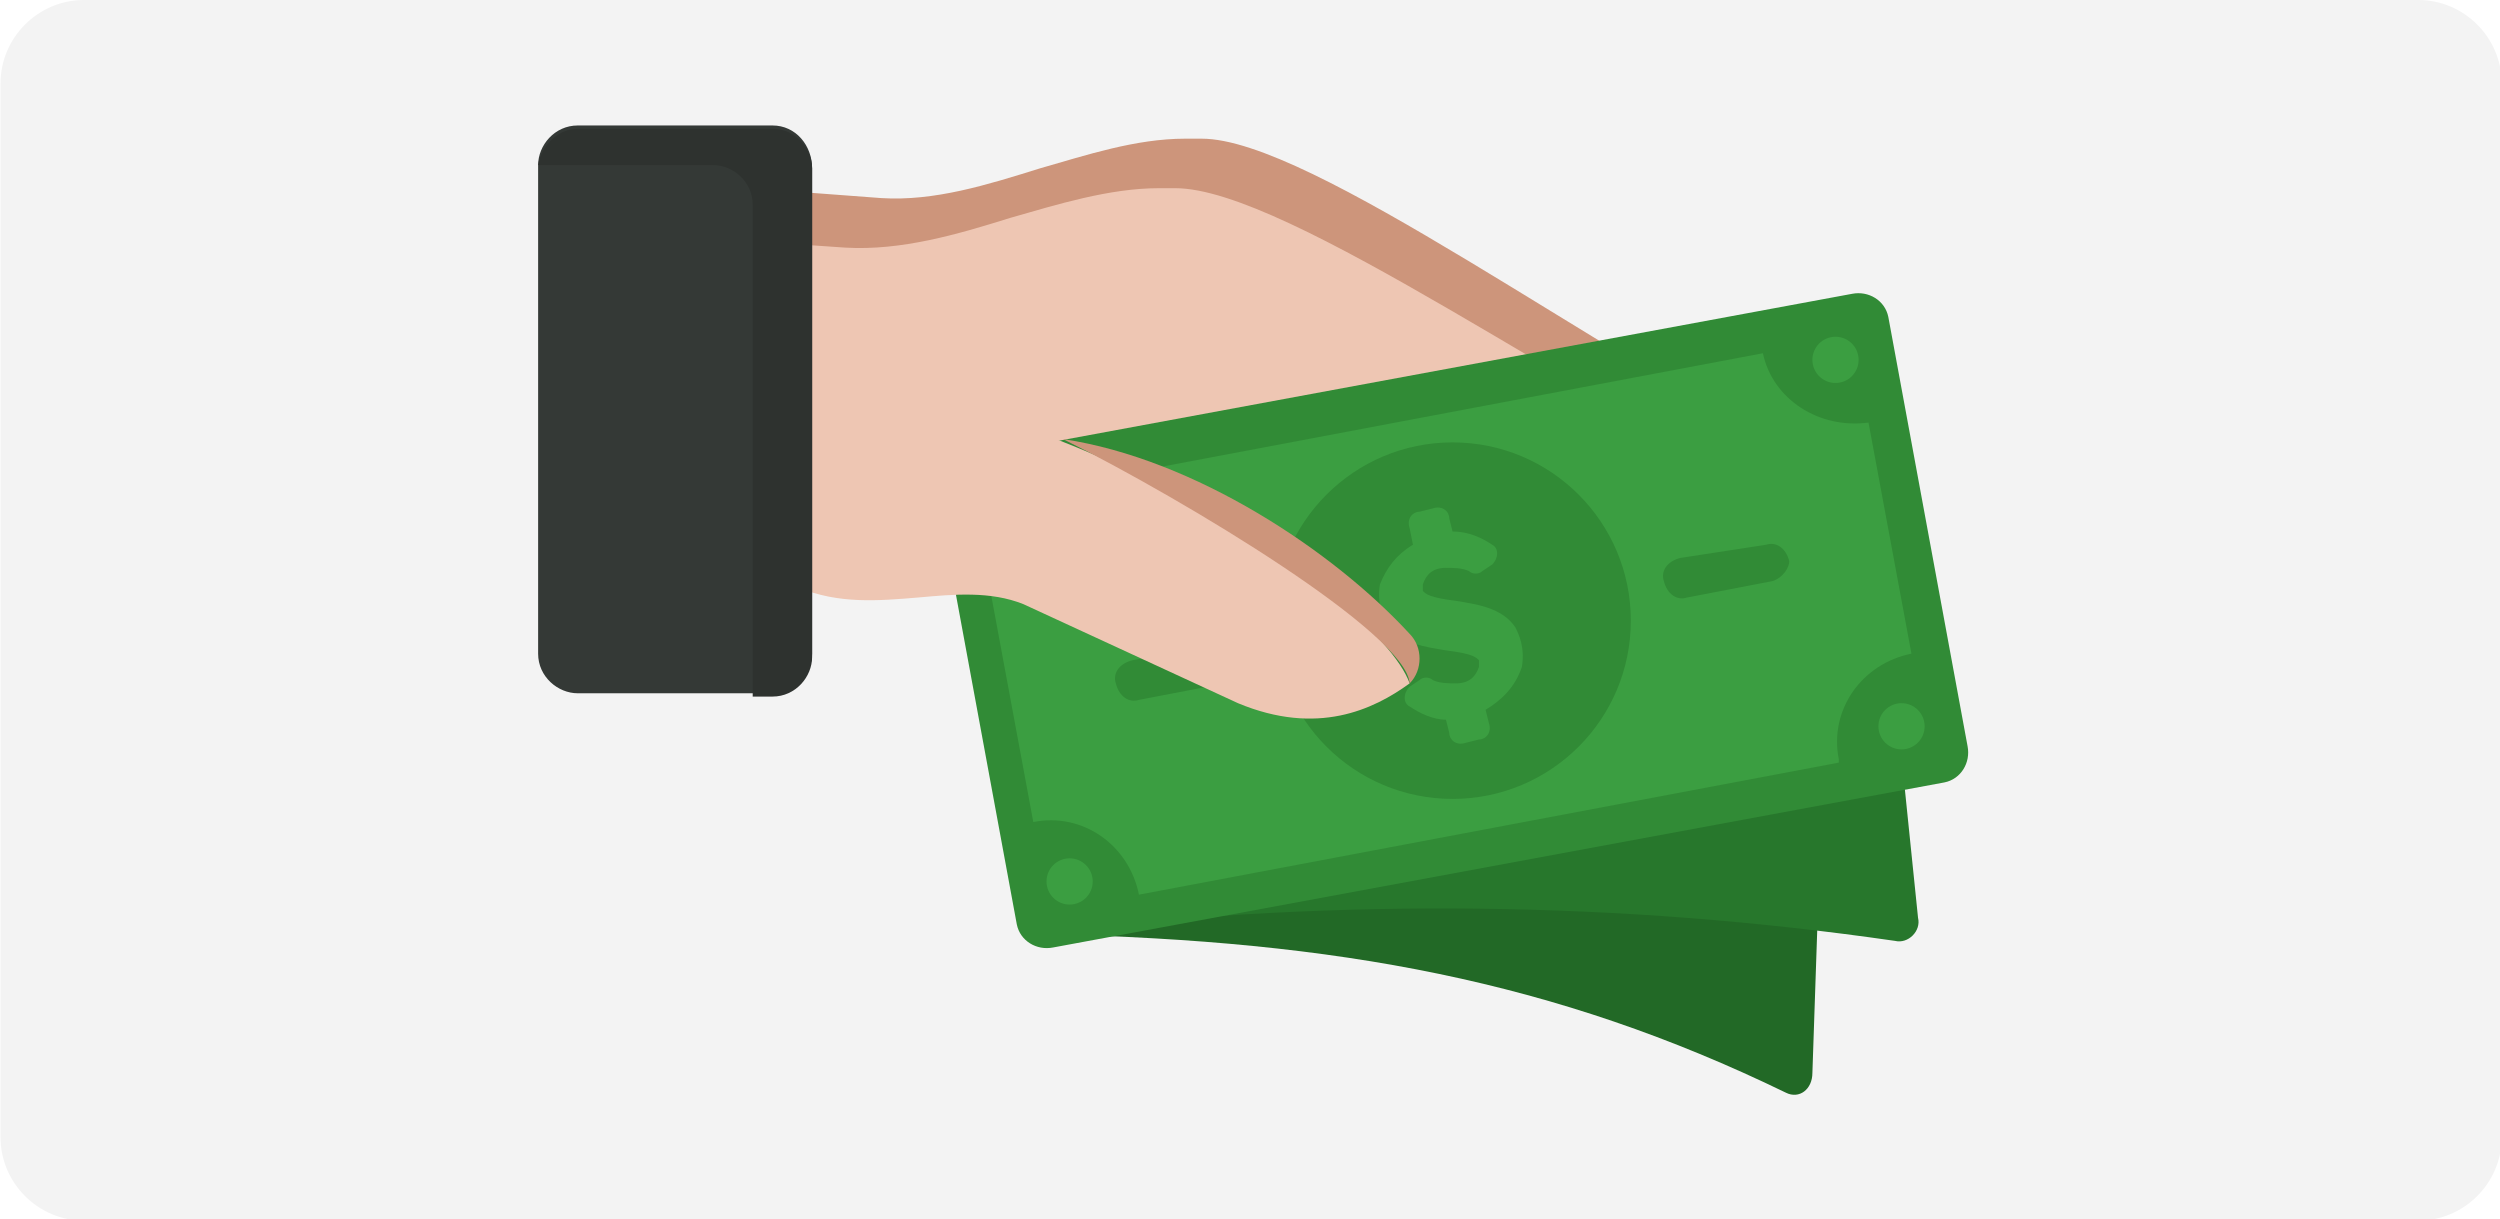
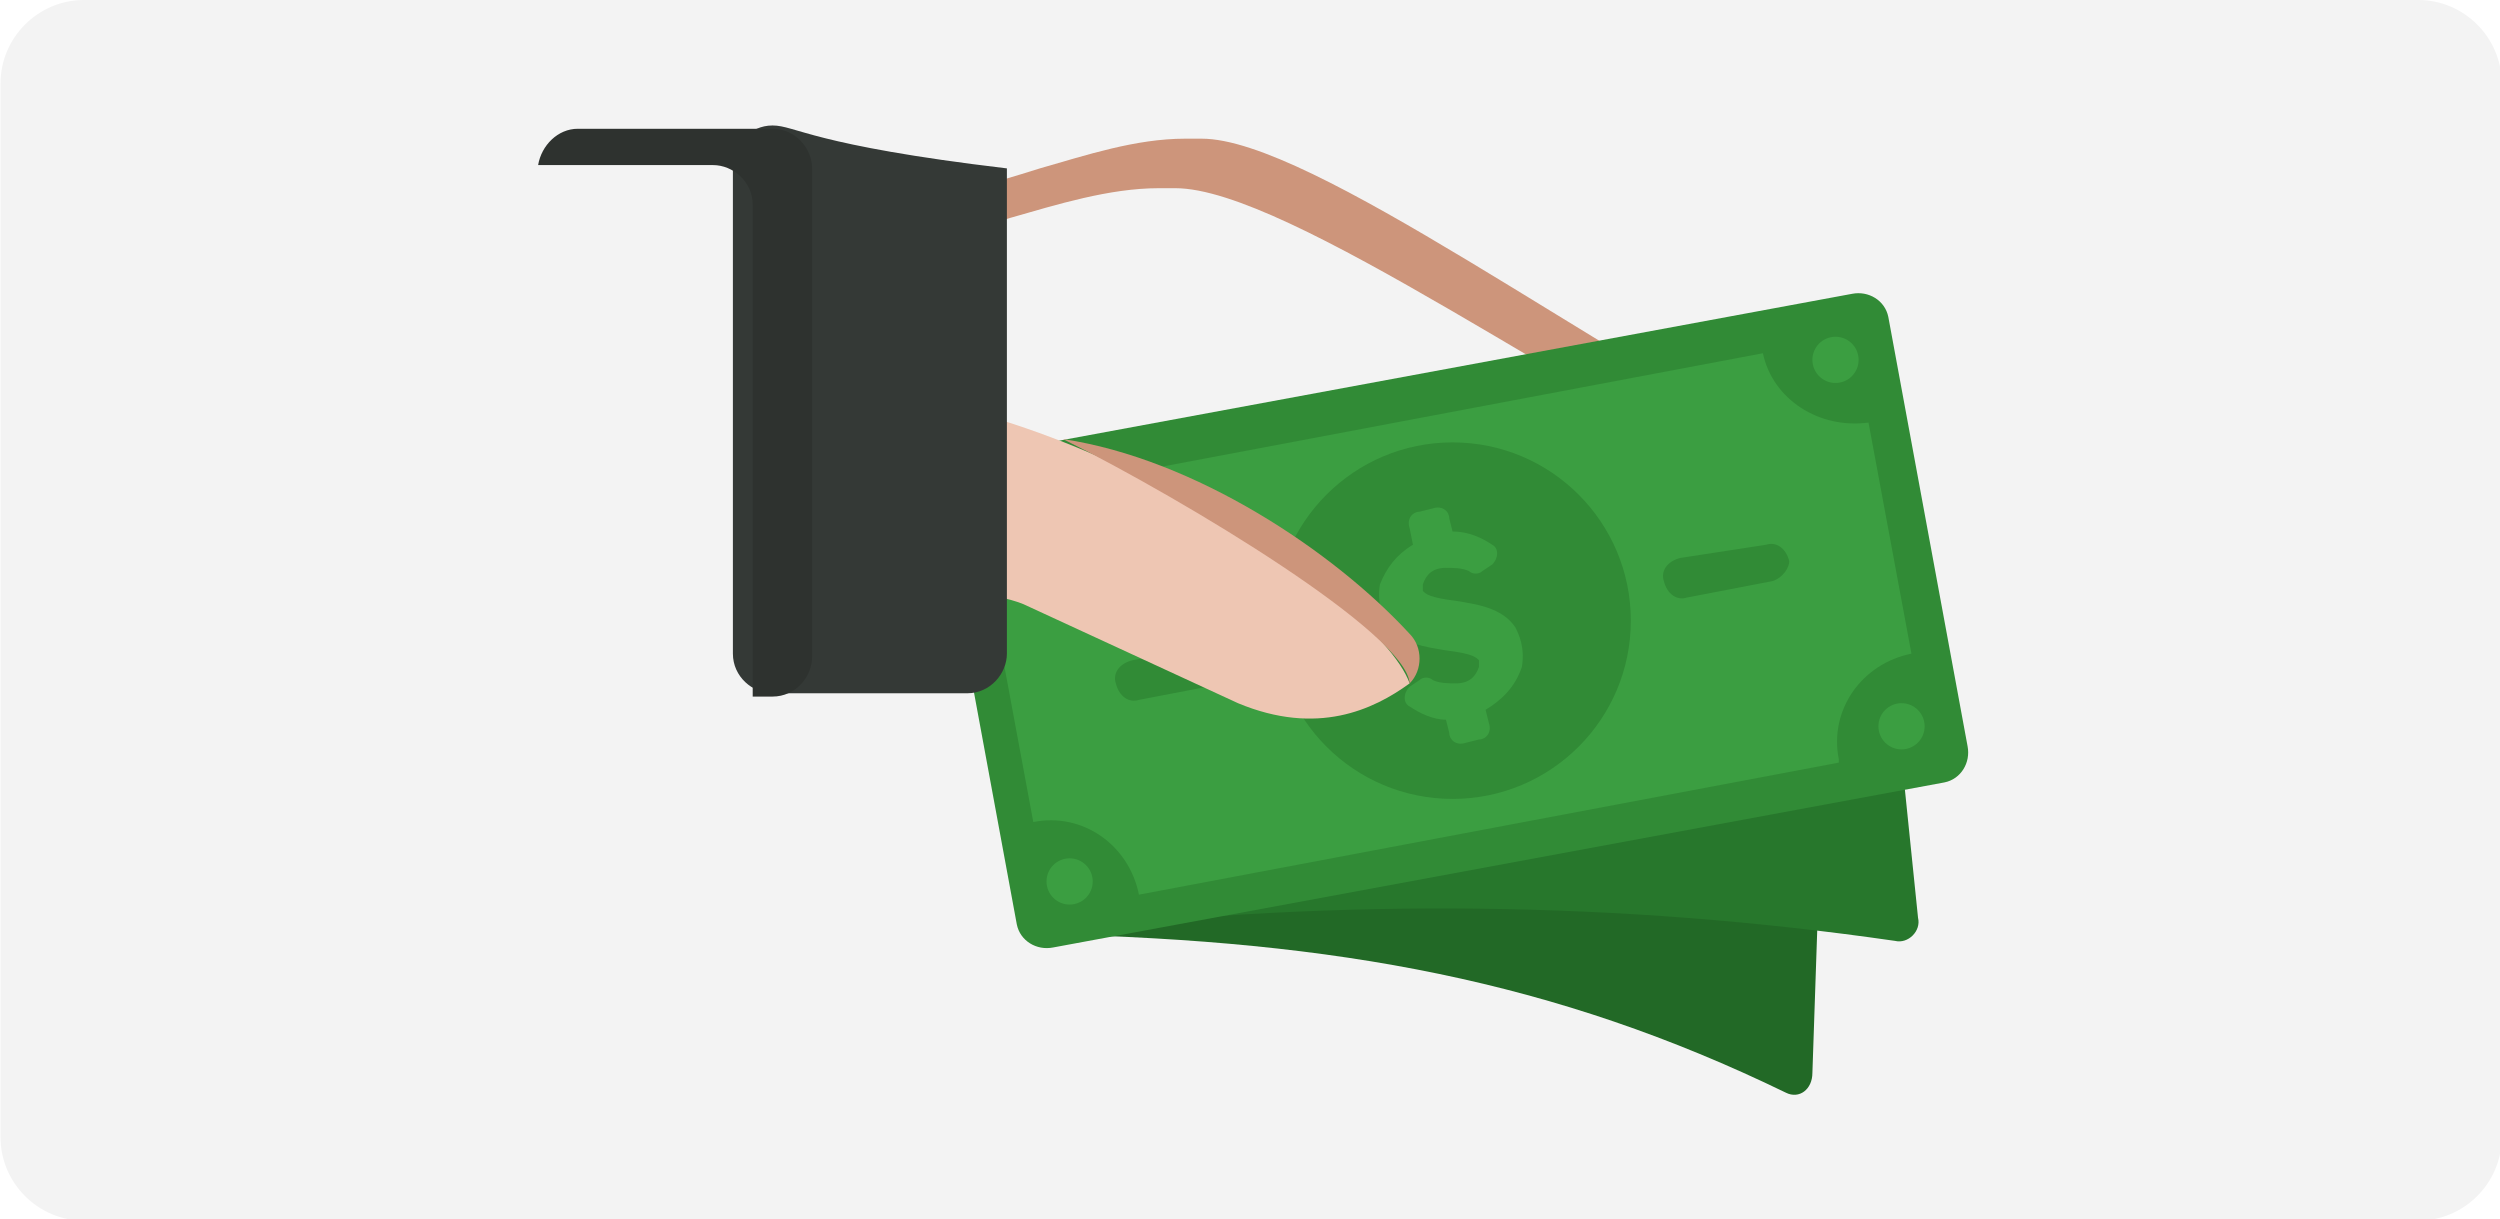
<svg xmlns="http://www.w3.org/2000/svg" version="1.1" id="Layer_1" x="0px" y="0px" viewBox="0 0 212.8 103.8" style="enable-background:new 0 0 212.8 103.8;" xml:space="preserve">
  <style type="text/css">
	.st0{fill:#F3F3F3;}
	.st1{fill:#EEC6B3;}
	.st2{fill:#CD957B;}
	.st3{fill:#226926;}
	.st4{fill:#27772C;}
	.st5{fill:#318B36;}
	.st6{fill:#3B9E41;}
	.st7{fill:#343936;}
	.st8{fill:#2E322F;}
</style>
  <g transform="translate(-0.255 223)">
    <path class="st0" d="M7.4-223h198.7c3.9,0,7.1,3.2,7.1,7.1v89.7c0,3.9-3.2,7.1-7.1,7.1H7.4c-3.9,0-7.1-3.2-7.1-7.1v-89.7   C0.3-219.8,3.5-223,7.4-223z" />
  </g>
  <g transform="translate(1.407 1.407) scale(2.81 2.81)">
-     <path class="st1" d="M42.8,15.2l10.6,2.4c1,0.2,1.9-0.3,2.3-1.2l0,0c0.4-1,0-2.1-0.9-2.5c-7.2-3.6-15.8-10.1-19-10.1   c-0.2,0-0.3,0-0.5,0c-1.5,0-3,0.5-4.4,0.9c-1.6,0.5-3.2,1-4.8,0.9l-4-0.3V15C28.8,13.5,35.8,13.5,42.8,15.2z" />
    <path class="st2" d="M54.8,15.3C47.4,11.7,38.5,5.2,35.1,5.2c-0.2,0-0.4,0-0.5,0c-1.5,0-3.1,0.5-4.5,0.9c-1.6,0.5-3.3,1-5,0.9   l-2.9-0.2V5.2l4,0.3c1.6,0.1,3.2-0.4,4.8-0.9c1.4-0.4,2.9-0.9,4.4-0.9c0.2,0,0.3,0,0.5,0c3.3,0,11.9,6.5,19,10.1   c0.9,0.5,1.3,1.6,0.9,2.5C55.6,15.9,55.2,15.5,54.8,15.3z" />
    <path class="st3" d="M53.6,32.6C46.6,29.2,40,28,31.3,27.8l0.5-13.4c8.1,0.1,15.5,1.2,22.5,4.9c0.3,0.2,0.5,0.5,0.5,0.9l-0.4,11.8   C54.4,32.5,54,32.8,53.6,32.6z" />
    <path class="st4" d="M56.9,28c-8.3-1.2-16.8-1.3-25.4-0.3l-1.4-13.3c8-1,16.5-0.7,25.4,0.3c0.5,0.1,0.8,0.4,0.9,0.9l1.2,11.7   C57.7,27.7,57.3,28.1,56.9,28z" />
    <path class="st5" d="M58.4,23.2l-27,5c-0.5,0.1-1-0.2-1.1-0.7l-2.4-13c-0.1-0.5,0.2-1,0.7-1.1l27-5c0.5-0.1,1,0.2,1.1,0.7l2.4,13   C59.2,22.6,58.9,23.1,58.4,23.2z" />
    <path class="st6" d="M52.9,10.2l-21.2,4c0.3,1.5-0.7,2.9-2.2,3.2l1.3,7c1.5-0.3,2.9,0.7,3.2,2.2l21.2-4c0,0,0-0.1,0-0.1   c-0.3-1.5,0.7-2.9,2.2-3.2l-1.3-7C54.6,12.5,53.2,11.6,52.9,10.2z" />
    <circle class="st6" cx="29.8" cy="15.1" r="0.7" />
    <circle class="st6" cx="31.9" cy="26.2" r="0.7" />
    <circle class="st6" cx="55.1" cy="10.4" r="0.7" />
    <circle class="st6" cx="57.1" cy="21.5" r="0.7" />
    <circle class="st5" cx="43.5" cy="18.3" r="5.4" />
    <path class="st6" d="M45.4,18.5c-0.4-0.6-1.2-0.7-1.8-0.8c-0.8-0.1-0.9-0.2-1-0.3c0,0,0-0.1,0-0.2c0.1-0.3,0.3-0.5,0.7-0.5   c0.2,0,0.5,0,0.7,0.1c0.1,0.1,0.3,0.1,0.4,0l0.3-0.2c0.2-0.2,0.2-0.5,0-0.6c-0.3-0.2-0.7-0.4-1.2-0.4l-0.1-0.4   c0-0.2-0.2-0.4-0.5-0.3l-0.4,0.1c-0.2,0-0.4,0.2-0.3,0.5l0.1,0.5c-0.5,0.3-0.8,0.7-1,1.2c-0.1,0.6,0.1,0.9,0.2,1.2   c0.4,0.6,1.2,0.7,1.8,0.8c0.8,0.1,0.9,0.2,1,0.3c0,0,0,0.1,0,0.2c-0.1,0.3-0.3,0.5-0.7,0.5c-0.2,0-0.5,0-0.7-0.1   c-0.1-0.1-0.3-0.1-0.4,0l-0.3,0.2c-0.2,0.2-0.2,0.5,0,0.6c0.3,0.2,0.7,0.4,1.1,0.4l0.1,0.4c0,0.2,0.2,0.4,0.5,0.3l0.4-0.1   c0.2,0,0.4-0.2,0.3-0.5l-0.1-0.4c0.5-0.3,0.9-0.7,1.1-1.3C45.7,19.1,45.5,18.7,45.4,18.5z" />
    <path class="st5" d="M36.6,20.2l-2.6,0.5c-0.3,0.1-0.6-0.1-0.7-0.5l0,0c-0.1-0.3,0.1-0.6,0.5-0.7l2.6-0.5c0.3-0.1,0.6,0.1,0.7,0.5   l0,0C37.1,19.8,36.9,20.1,36.6,20.2z" />
    <path class="st5" d="M53.2,17.1l-2.6,0.5c-0.3,0.1-0.6-0.1-0.7-0.5l0,0c-0.1-0.3,0.1-0.6,0.5-0.7L53,16c0.3-0.1,0.6,0.1,0.7,0.5   l0,0C53.7,16.7,53.5,17,53.2,17.1z" />
    <path class="st1" d="M42.2,20.2c-1.1,0.8-2.8,1.6-5.2,0.6l-6.5-3c-1-0.4-2.1-0.3-3.2-0.2c-1.2,0.1-2.4,0.2-3.6-0.3l-2-0.8l1.5-5.1   C30.4,10.5,41.2,17.4,42.2,20.2z" />
    <path class="st2" d="M31.7,12.8c4,0.6,8.2,3.4,10.5,5.9c0.4,0.4,0.4,1.1,0,1.5l0,0C42.1,18.7,35.5,14.7,31.7,12.8z" />
-     <path class="st7" d="M22.9,3.3h-5.9c-0.7,0-1.2,0.6-1.2,1.2v14.8c0,0.7,0.6,1.2,1.2,1.2h5.9c0.7,0,1.2-0.6,1.2-1.2V4.6   C24.1,3.9,23.6,3.3,22.9,3.3z" />
+     <path class="st7" d="M22.9,3.3c-0.7,0-1.2,0.6-1.2,1.2v14.8c0,0.7,0.6,1.2,1.2,1.2h5.9c0.7,0,1.2-0.6,1.2-1.2V4.6   C24.1,3.9,23.6,3.3,22.9,3.3z" />
    <path class="st8" d="M22.9,20.6h-0.6c0,0,0-0.1,0-0.1V5.7c0-0.7-0.6-1.2-1.2-1.2h-5.3c0.1-0.6,0.6-1.1,1.2-1.1h5.9   c0.7,0,1.2,0.6,1.2,1.2v14.8C24.1,20,23.6,20.6,22.9,20.6z" />
  </g>
</svg>